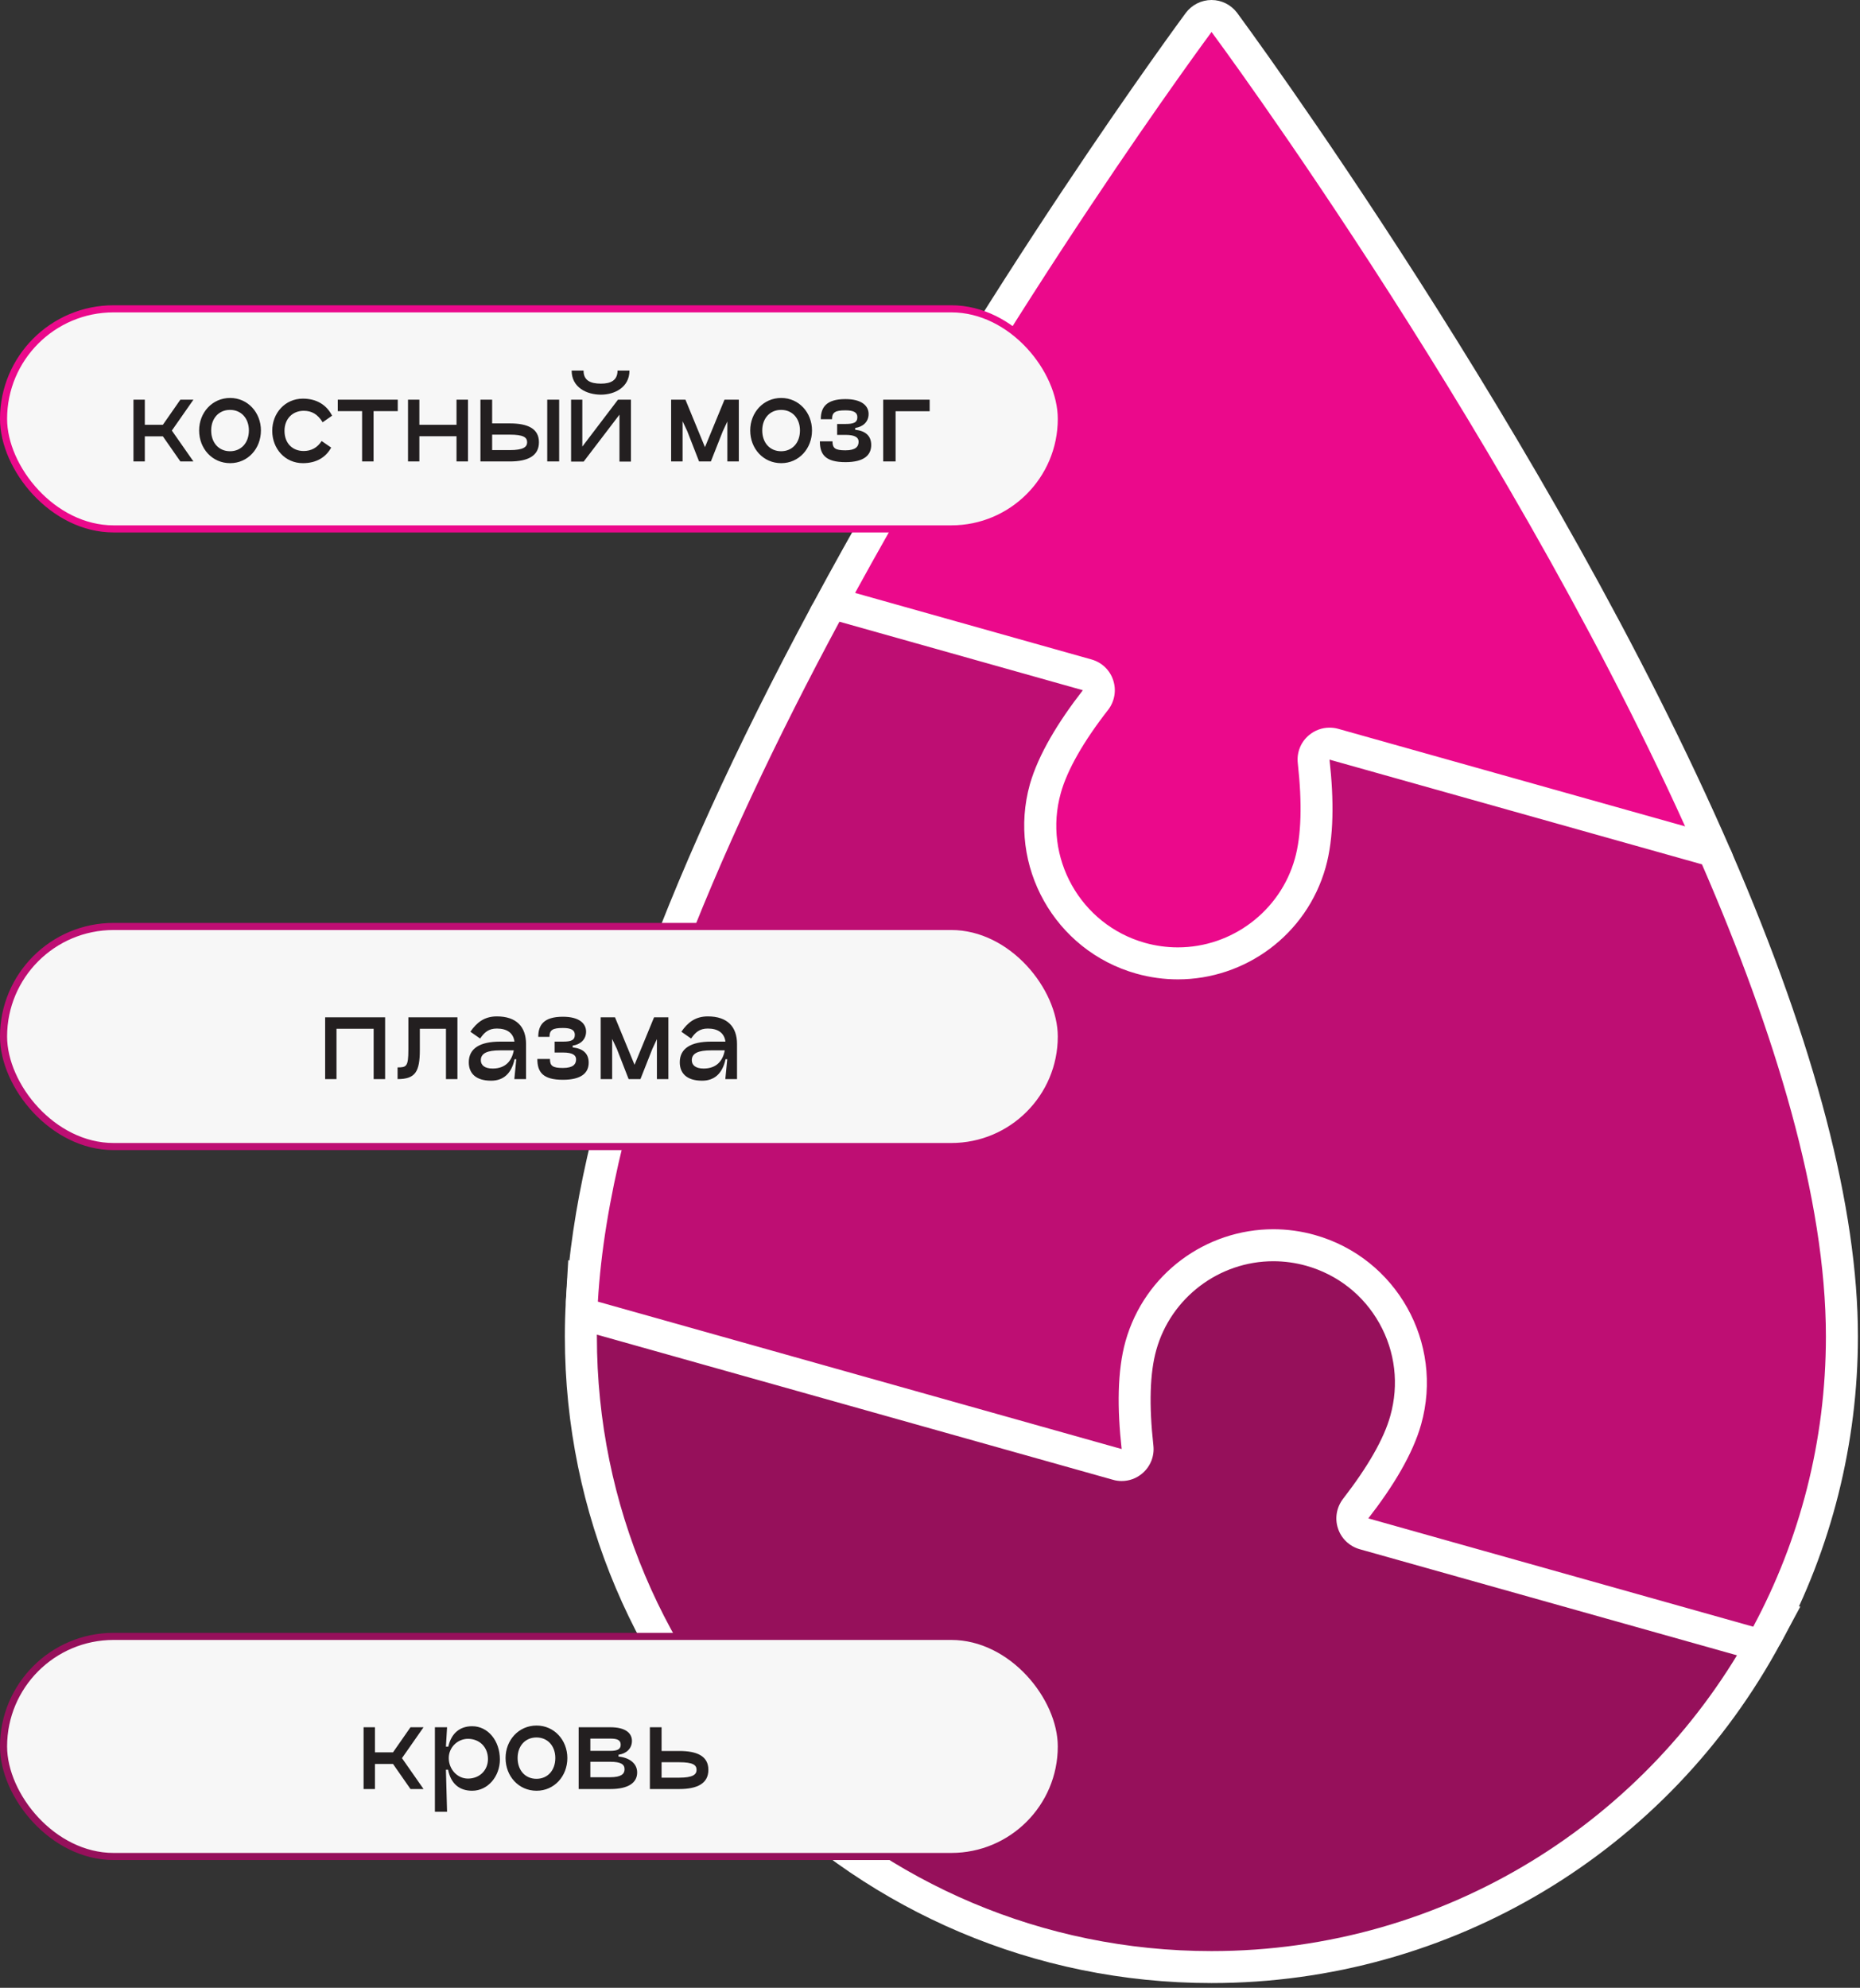
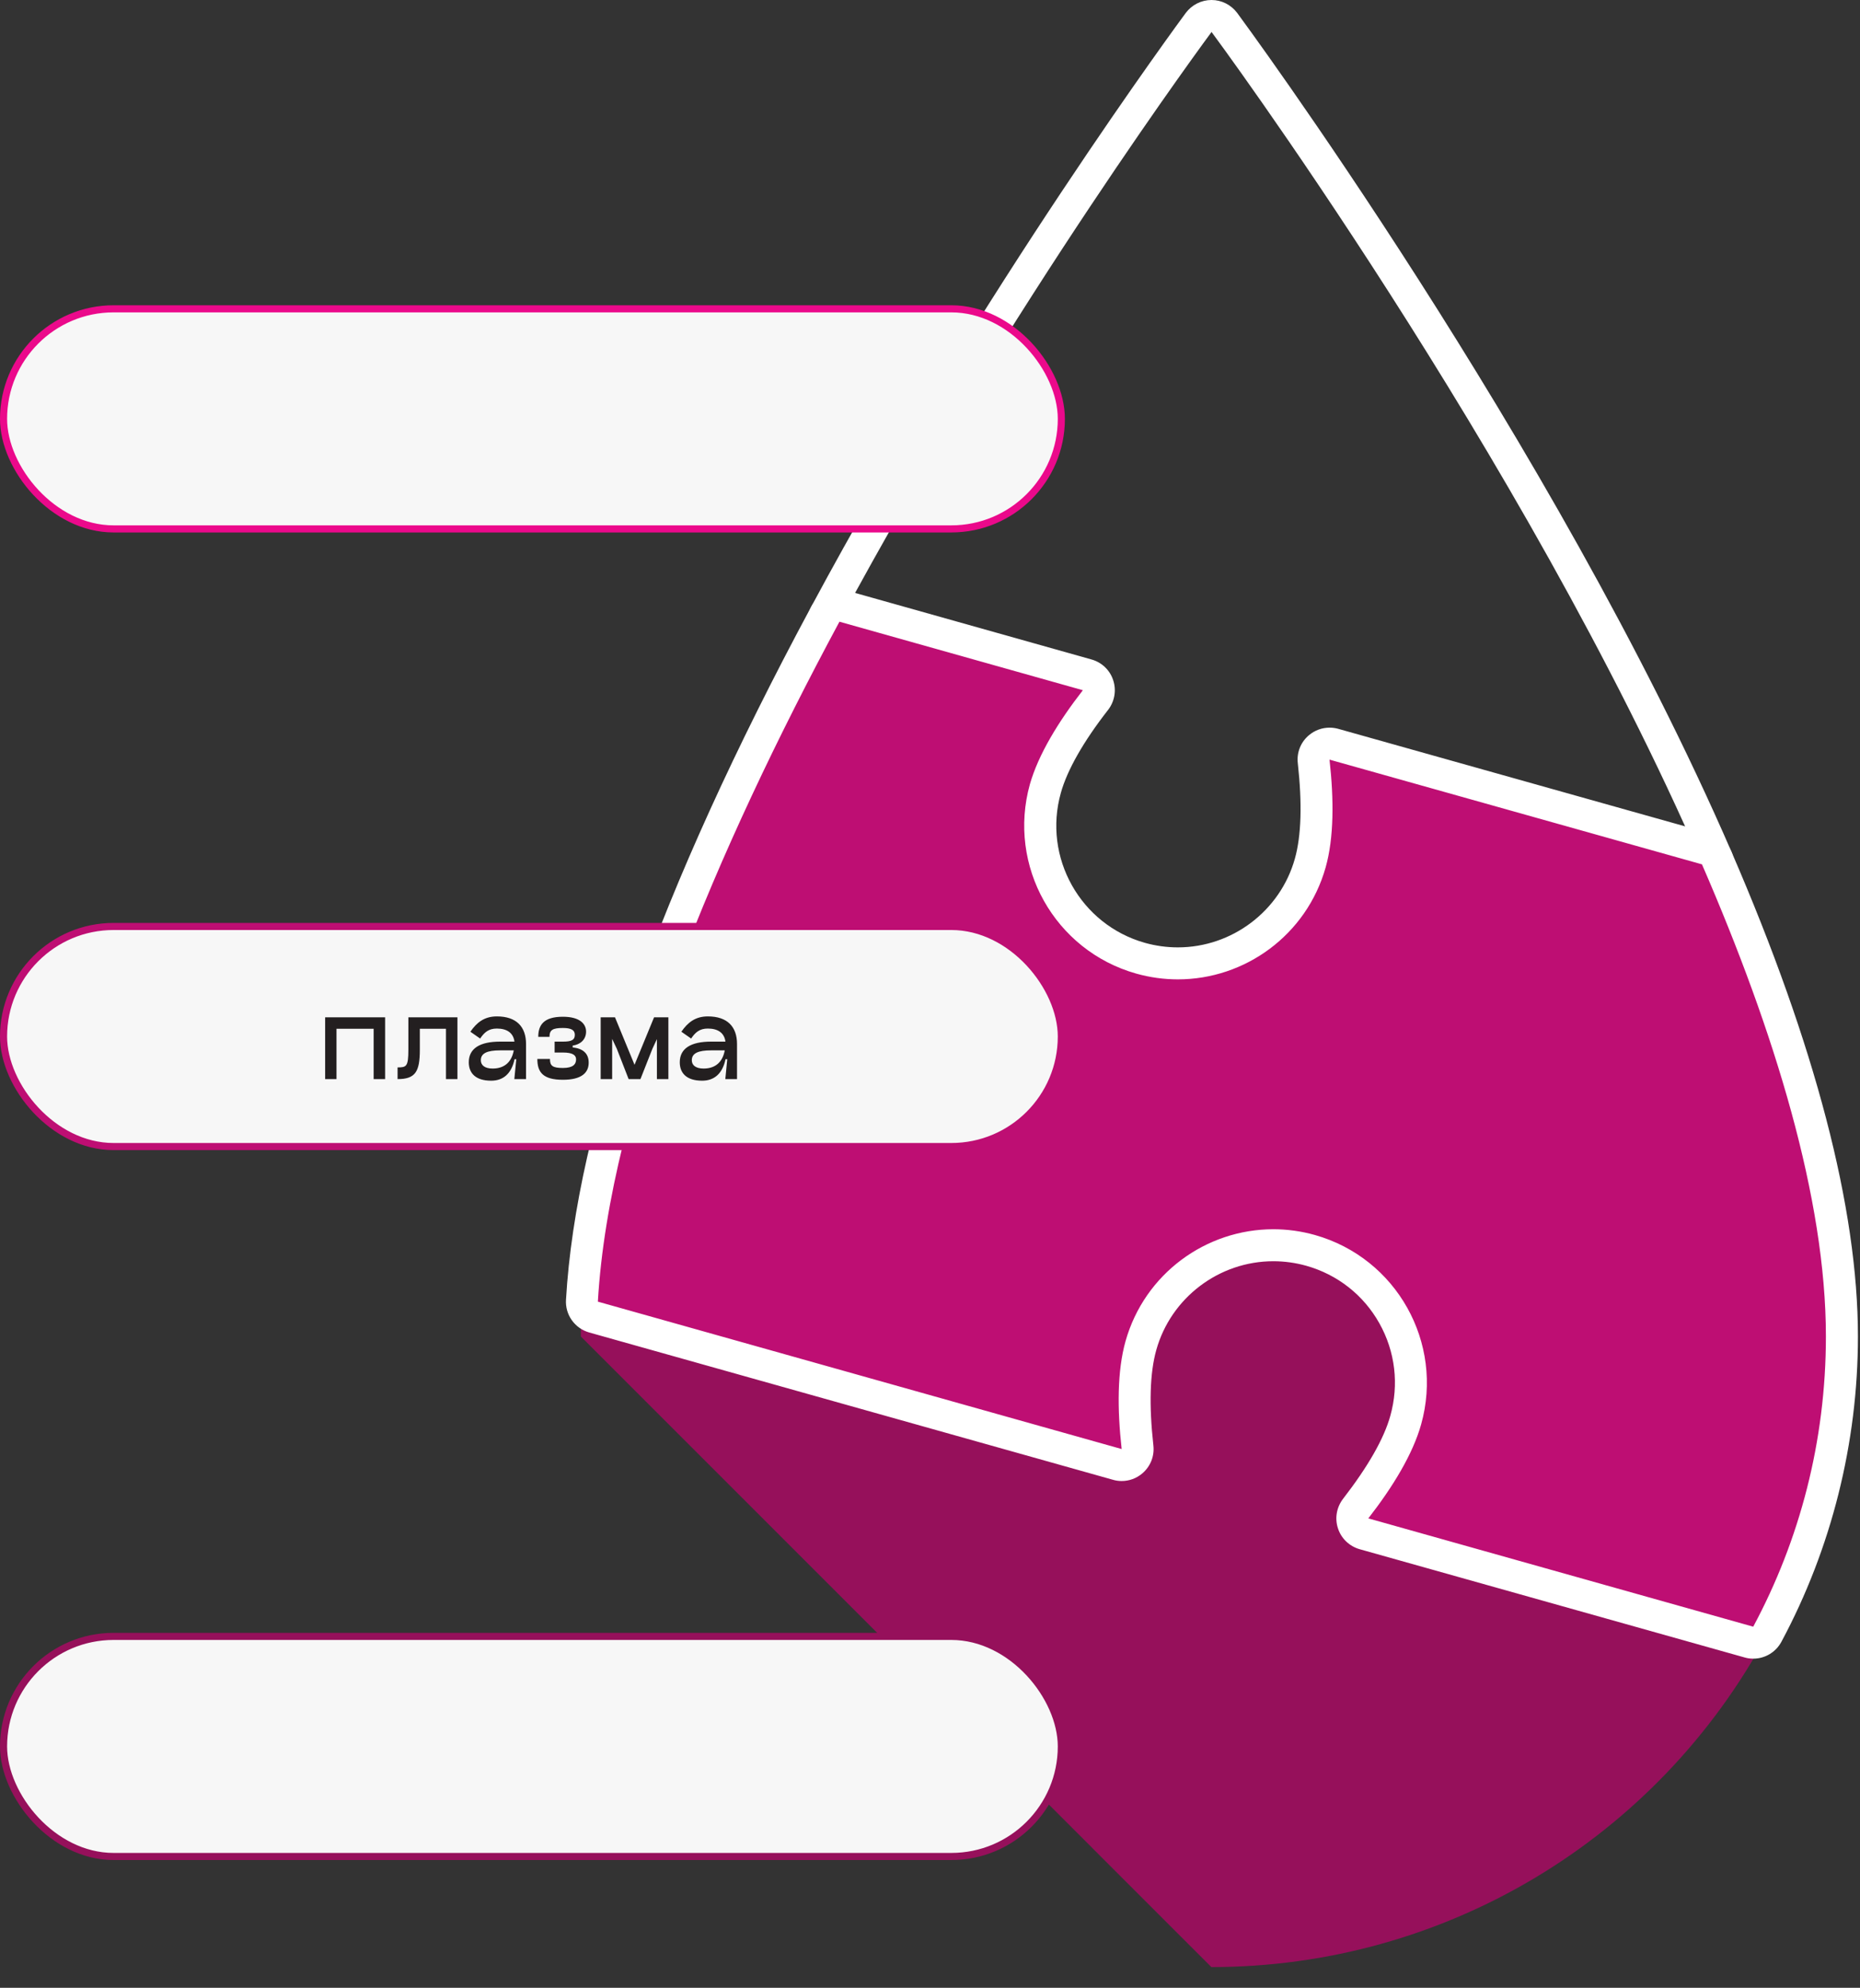
<svg xmlns="http://www.w3.org/2000/svg" width="262" height="280" viewBox="0 0 262 280" fill="none">
  <rect x="0" y="0" width="262" height="280" fill="#333333" stroke="none" />
-   <path d="M165.917 140.206C176.563 140.206 186.029 133.043 188.906 122.778C189.85 119.408 190.151 115.139 189.829 110.056L239.134 123.914C239.327 123.978 239.542 124.004 239.735 124.004C240.379 124.004 241.001 123.725 241.431 123.229C242.01 122.572 242.16 121.653 241.817 120.851C216.703 63.047 172.893 3.757 172.464 3.162C172.034 2.585 171.347 2.252 170.639 2.252C169.931 2.252 169.265 2.585 168.836 3.162C168.557 3.54 140.266 41.791 116.247 86.511C115.925 87.114 115.903 87.827 116.161 88.458C116.44 89.087 116.977 89.557 117.642 89.746L148.766 98.503C145.847 102.657 143.872 106.46 142.928 109.848C139.365 122.527 146.77 135.737 159.434 139.304C161.559 139.907 163.749 140.206 165.917 140.206Z" fill="#EB098B" />
  <path d="M170.66 1.54923e-06C172.078 1.54923e-06 173.409 0.677 174.269 1.819C174.698 2.414 218.688 61.912 243.883 119.951C244.571 121.545 244.291 123.401 243.131 124.709C242.272 125.708 241.026 126.258 239.738 126.258C239.33 126.258 238.943 126.195 238.535 126.086L192.204 113.056C192.268 117.049 191.882 120.51 191.087 123.384C187.93 134.619 177.576 142.459 165.935 142.459C163.55 142.459 161.166 142.126 158.847 141.478C144.971 137.575 136.852 123.113 140.761 109.246C141.577 106.353 143.059 103.2 145.186 99.838L117.026 91.918C115.716 91.549 114.642 90.602 114.105 89.341C113.568 88.08 113.633 86.647 114.277 85.449C138.355 40.585 166.751 2.199 167.03 1.819C167.889 0.677 169.221 1.54923e-06 170.66 1.54923e-06ZM170.66 4.504C170.66 4.504 142.458 42.486 118.251 87.575L152.532 97.226C149.052 101.713 146.26 106.299 145.078 110.462C141.856 121.96 148.558 133.908 160.071 137.143C162.025 137.693 164.002 137.953 165.935 137.953C175.386 137.953 184.063 131.718 186.748 122.168C187.908 118.005 187.93 112.642 187.285 107.001L239.738 121.753C214.457 63.517 170.66 4.504 170.66 4.504Z" fill="white" />
-   <path d="M170.635 277.078C203.427 277.078 233.424 259.111 248.943 230.195L250.265 227.726L196.514 212.598C199.44 208.417 201.412 204.613 202.366 201.254C204.078 195.107 203.319 188.665 200.198 183.097C197.077 177.538 191.962 173.517 185.828 171.788C183.704 171.194 181.537 170.897 179.348 170.897C168.706 170.897 159.256 178.06 156.373 188.314C155.419 191.693 155.116 195.974 155.463 201.054L82.139 180.42L81.966 183.223C81.879 184.97 81.814 186.665 81.814 188.251C81.814 237.233 121.651 277.078 170.635 277.078Z" fill="#96105B" />
-   <path d="M179.353 168.644C181.739 168.644 184.124 168.967 186.445 169.618C193.168 171.509 198.742 175.907 202.169 181.997C205.574 188.089 206.42 195.145 204.533 201.866C203.709 204.785 202.255 207.895 200.108 211.274L248.191 224.798L253.591 226.312L250.923 231.259C235.026 260.913 204.272 279.331 170.656 279.331C120.427 279.331 79.567 238.477 79.567 188.252C79.567 186.621 79.61 184.882 79.719 183.088L80.044 177.501L85.444 179.015L153.089 198.046C153.024 194.054 153.393 190.594 154.195 187.71C157.361 176.484 167.707 168.644 179.353 168.644ZM179.353 173.149C169.919 173.149 161.222 179.384 158.554 188.927C157.383 193.108 157.361 198.461 157.99 204.11L84.23 183.349C84.121 185.016 84.078 186.647 84.078 188.252C84.078 236.061 122.834 274.826 170.656 274.826C203.665 274.826 232.38 256.326 246.976 229.134L192.756 213.879C196.248 209.391 199.024 204.813 200.195 200.64C203.427 189.144 196.725 177.196 185.209 173.96C183.257 173.411 181.305 173.149 179.353 173.149Z" fill="white" />
+   <path d="M170.635 277.078C203.427 277.078 233.424 259.111 248.943 230.195L250.265 227.726L196.514 212.598C199.44 208.417 201.412 204.613 202.366 201.254C204.078 195.107 203.319 188.665 200.198 183.097C197.077 177.538 191.962 173.517 185.828 171.788C183.704 171.194 181.537 170.897 179.348 170.897C168.706 170.897 159.256 178.06 156.373 188.314C155.419 191.693 155.116 195.974 155.463 201.054L82.139 180.42L81.966 183.223C81.879 184.97 81.814 186.665 81.814 188.251Z" fill="#96105B" />
  <path d="M246.968 231.386C247.77 231.386 248.551 230.943 248.941 230.196C255.833 217.382 259.452 202.885 259.452 188.251C259.452 170.517 253.514 147.836 241.81 120.85C241.528 120.228 241.008 119.76 240.336 119.58L187.886 104.829C187.691 104.775 187.496 104.747 187.279 104.747C186.759 104.747 186.239 104.929 185.827 105.28C185.264 105.765 184.96 106.504 185.047 107.244C185.719 113.228 185.545 118.048 184.57 121.561C182.229 129.888 174.557 135.699 165.909 135.699C164.153 135.699 162.376 135.456 160.664 134.971C150.369 132.077 144.366 121.355 147.248 111.073C148.245 107.532 150.629 103.342 154.314 98.611C154.769 98.017 154.899 97.233 154.682 96.522C154.444 95.809 153.859 95.26 153.143 95.061L118.856 85.412C118.639 85.347 118.444 85.321 118.227 85.321C117.425 85.321 116.667 85.763 116.255 86.511C94.928 126.212 83.398 158.749 81.967 183.222C81.902 184.276 82.596 185.232 83.615 185.52L157.391 206.281C157.586 206.335 157.781 206.361 157.998 206.361C158.518 206.361 159.039 206.173 159.45 205.83C160.036 205.345 160.317 204.606 160.231 203.858C159.559 197.874 159.71 193.062 160.707 189.538C163.048 181.213 170.721 175.4 179.347 175.4C181.124 175.4 182.88 175.643 184.614 176.131C189.598 177.527 193.738 180.789 196.274 185.303C198.788 189.818 199.417 195.045 198.008 200.037C197.032 203.533 194.67 207.731 190.964 212.499C190.509 213.093 190.379 213.878 190.617 214.588C190.834 215.299 191.419 215.85 192.134 216.049L246.34 231.303C246.557 231.357 246.752 231.386 246.968 231.386Z" fill="#BE0E73" />
  <path d="M118.244 83.068C118.634 83.068 119.046 83.122 119.458 83.239L153.747 92.89C155.2 93.296 156.349 94.395 156.805 95.818C157.282 97.243 157 98.809 156.089 99.991C152.619 104.432 150.32 108.479 149.431 111.687C146.872 120.77 152.185 130.247 161.272 132.806C162.79 133.231 164.352 133.446 165.913 133.446C173.547 133.446 180.336 128.311 182.396 120.95C183.307 117.714 183.437 113.19 182.808 107.497C182.635 106.009 183.22 104.532 184.37 103.567C185.194 102.864 186.235 102.496 187.276 102.496C187.688 102.496 188.1 102.55 188.49 102.658L240.953 117.408C242.276 117.777 243.339 118.714 243.881 119.948C255.701 147.224 261.708 170.203 261.708 188.251C261.708 203.252 257.978 218.122 250.929 231.258C250.127 232.754 248.587 233.637 246.96 233.637C246.548 233.637 246.136 233.583 245.746 233.466L191.527 218.219C190.095 217.814 188.924 216.716 188.469 215.291C187.991 213.869 188.273 212.309 189.184 211.119C192.698 206.577 194.953 202.641 195.842 199.422C197.079 195.018 196.537 190.394 194.303 186.403C192.069 182.411 188.404 179.537 184.001 178.294C182.483 177.869 180.921 177.654 179.36 177.654C171.726 177.654 164.937 182.79 162.877 190.151C161.966 193.387 161.836 197.919 162.465 203.604C162.638 205.1 162.053 206.569 160.904 207.542C160.079 208.245 159.06 208.614 157.997 208.614C157.585 208.614 157.173 208.559 156.783 208.442L83.001 187.692C80.963 187.115 79.596 185.204 79.726 183.087C81.158 158.289 92.782 125.437 114.275 85.447C115.077 83.95 116.617 83.068 118.244 83.068ZM118.244 87.572C101.024 119.596 85.842 155.216 84.216 183.347L157.997 204.109C157.368 198.459 157.368 193.107 158.54 188.926C161.229 179.383 169.904 173.148 179.36 173.148C181.29 173.148 183.264 173.41 185.215 173.959C196.71 177.195 203.411 189.142 200.18 200.641C199.009 204.812 196.233 209.39 192.741 213.877L246.96 229.132C253.488 216.959 257.197 203.038 257.197 188.251C257.197 168.877 249.997 145.368 239.739 121.75L187.276 107C187.905 112.641 187.905 118.002 186.734 122.166C184.044 131.718 175.369 137.953 165.913 137.953C163.983 137.953 162.01 137.69 160.058 137.142C148.563 133.906 141.862 121.958 145.072 110.462C146.264 106.297 149.04 101.711 152.532 97.223L118.244 87.572Z" fill="white" />
  <rect x="0.5" y="43.5" width="149" height="31" rx="15.5" fill="#F7F7F7" stroke="#EB098B" />
-   <path d="M27.248 56.296L24.208 60.648L27.248 65H25.408L22.944 61.464H20.4V65H18.8V56.296H20.4V59.832H22.944L25.408 56.296H27.248ZM32.418 65.24C29.89 65.24 28.05 63.192 28.05 60.632C28.05 58.12 29.89 56.056 32.418 56.056C34.914 56.056 36.754 58.12 36.754 60.632C36.754 63.192 34.914 65.24 32.418 65.24ZM32.402 63.56C33.986 63.56 35.058 62.36 35.058 60.632C35.058 58.936 33.986 57.736 32.402 57.736C30.818 57.736 29.746 58.936 29.746 60.632C29.746 62.36 30.818 63.56 32.402 63.56ZM46.651 63.048C45.883 64.44 44.539 65.24 42.667 65.24C40.155 65.24 38.347 63.208 38.347 60.68C38.347 58.184 40.155 56.152 42.667 56.152C44.587 56.152 46.011 57.032 46.779 58.552L45.451 59.48C44.731 58.328 43.899 57.864 42.779 57.864C41.211 57.864 40.075 59 40.075 60.68C40.075 62.456 41.211 63.528 42.779 63.528C43.851 63.528 44.715 63.048 45.307 62.12L46.651 63.048ZM56.029 56.296V57.912H52.621V65H51.005V57.912H47.581V56.296H56.029ZM64.304 56.296H65.92V65H64.304V61.448H59.072V65H57.472V56.296H59.072V59.832H64.304V56.296ZM71.803 59.64C74.331 59.64 75.915 60.36 75.915 62.296C75.915 64.216 74.363 65 71.803 65H67.675V56.296H69.323V59.64H71.803ZM77.083 65V56.296H78.763V65H77.083ZM69.323 63.4H71.803C73.739 63.4 74.251 62.952 74.251 62.296C74.251 61.608 73.739 61.224 71.803 61.224H69.323V63.4ZM84.65 55.592C82.65 55.592 80.522 54.584 80.522 52.2H82.203C82.186 53.56 83.13 54.04 84.65 54.04C86.058 54.04 86.987 53.56 86.987 52.2H88.666C88.666 54.584 86.538 55.592 84.65 55.592ZM88.874 56.296V65.016H87.258V58.408L82.219 65.016H80.427L80.442 65V56.296H82.026V62.904L87.05 56.296H88.874ZM104.07 56.296V65H102.454V59.368L101.814 60.744L100.134 65H98.47L96.806 60.728L96.15 59.336V65H94.534V56.296H96.55L99.302 62.984L102.054 56.296H104.07ZM110.043 65.24C107.515 65.24 105.675 63.192 105.675 60.632C105.675 58.12 107.515 56.056 110.043 56.056C112.539 56.056 114.379 58.12 114.379 60.632C114.379 63.192 112.539 65.24 110.043 65.24ZM110.027 63.56C111.611 63.56 112.683 62.36 112.683 60.632C112.683 58.936 111.611 57.736 110.027 57.736C108.443 57.736 107.371 58.936 107.371 60.632C107.371 62.36 108.443 63.56 110.027 63.56ZM120.464 60.536C121.84 60.68 122.72 61.336 122.72 62.68C122.72 64.088 121.744 65.096 119.088 65.096C116.256 65.096 115.488 64.008 115.488 62.168H117.264C117.264 63.128 117.632 63.432 119.088 63.432C120.528 63.432 120.944 62.904 120.944 62.216C120.944 61.64 120.48 61.256 119.088 61.256H117.92V59.72H119.088C120.192 59.72 120.768 59.544 120.768 58.76C120.768 58.088 120.24 57.8 119.088 57.8C117.632 57.8 117.2 58.088 117.2 59.048H115.616C115.616 57.4 116.368 56.216 119.088 56.216C121.424 56.216 122.352 57.192 122.352 58.312C122.352 59.448 121.52 60.136 120.464 60.28V60.536ZM130.953 56.296V57.928H126.153V65H124.409V56.296H130.953Z" fill="#231F20" />
  <rect x="0.5" y="130.5" width="149" height="31" rx="15.5" fill="#F7F7F7" stroke="#BE0E73" />
  <path d="M54.248 143.296V152H52.632V144.912H47.4V152H45.8V143.296H54.248ZM64.435 143.296V152H62.819V144.912H59.139V147.856C59.139 150.976 58.499 152 56.003 152V150.352C57.251 150.352 57.523 150.24 57.523 147.856V143.296H64.435ZM69.986 143.168C72.754 143.168 74.098 144.64 74.098 147.056V152H72.45L72.722 149.2H72.482C72.034 151.28 70.85 152.224 69.186 152.224C66.962 152.224 66.034 151.136 66.034 149.632C66.034 147.664 67.618 146.72 70.45 146.72H72.466C72.306 145.504 71.426 144.88 69.986 144.88C68.834 144.88 68.226 145.408 67.634 146.288L66.258 145.328C67.138 144.048 68.21 143.168 69.986 143.168ZM69.394 150.512C71.186 150.512 72.098 149.456 72.37 147.952H70.45C68.61 147.952 67.73 148.368 67.73 149.344C67.73 150.016 68.242 150.512 69.394 150.512ZM80.667 147.536C82.043 147.68 82.923 148.336 82.923 149.68C82.923 151.088 81.947 152.096 79.291 152.096C76.459 152.096 75.691 151.008 75.691 149.168H77.467C77.467 150.128 77.835 150.432 79.291 150.432C80.731 150.432 81.147 149.904 81.147 149.216C81.147 148.64 80.683 148.256 79.291 148.256H78.123V146.72H79.291C80.395 146.72 80.971 146.544 80.971 145.76C80.971 145.088 80.443 144.8 79.291 144.8C77.835 144.8 77.403 145.088 77.403 146.048H75.819C75.819 144.4 76.571 143.216 79.291 143.216C81.627 143.216 82.555 144.192 82.555 145.312C82.555 146.448 81.723 147.136 80.667 147.28V147.536ZM94.148 143.296V152H92.532V146.368L91.892 147.744L90.213 152H88.549L86.885 147.728L86.228 146.336V152H84.612V143.296H86.629L89.38 149.984L92.132 143.296H94.148ZM99.705 143.168C102.473 143.168 103.817 144.64 103.817 147.056V152H102.169L102.441 149.2H102.201C101.753 151.28 100.569 152.224 98.905 152.224C96.681 152.224 95.753 151.136 95.753 149.632C95.753 147.664 97.337 146.72 100.169 146.72H102.185C102.025 145.504 101.145 144.88 99.705 144.88C98.553 144.88 97.945 145.408 97.353 146.288L95.977 145.328C96.857 144.048 97.929 143.168 99.705 143.168ZM99.113 150.512C100.905 150.512 101.817 149.456 102.089 147.952H100.169C98.329 147.952 97.449 148.368 97.449 149.344C97.449 150.016 97.961 150.512 99.113 150.512Z" fill="#231F20" />
  <rect x="0.5" y="230.5" width="149" height="31" rx="15.5" fill="#F7F7F7" stroke="#96105B" />
-   <path d="M59.662 243.296L56.622 247.648L59.662 252H57.822L55.358 248.464H52.814V252H51.214V243.296H52.814V246.832H55.358L57.822 243.296H59.662ZM66.509 243.152C68.733 243.152 70.413 245.184 70.413 247.84C70.413 250.208 68.733 252.24 66.509 252.24C64.733 252.24 63.517 251.28 63.117 249.28H62.813L62.973 255.2H61.261V243.296H62.973L62.813 246.032H63.149C63.565 244.144 64.781 243.152 66.509 243.152ZM65.917 250.528C67.517 250.528 68.733 249.392 68.733 247.776C68.733 246.064 67.517 244.928 65.917 244.928C64.461 244.928 63.213 246.128 63.213 247.632C63.213 249.216 64.413 250.528 65.917 250.528ZM75.582 252.24C73.054 252.24 71.214 250.192 71.214 247.632C71.214 245.12 73.054 243.056 75.582 243.056C78.078 243.056 79.918 245.12 79.918 247.632C79.918 250.192 78.078 252.24 75.582 252.24ZM75.566 250.56C77.15 250.56 78.222 249.36 78.222 247.632C78.222 245.936 77.15 244.736 75.566 244.736C73.982 244.736 72.91 245.936 72.91 247.632C72.91 249.36 73.982 250.56 75.566 250.56ZM81.511 252V243.296H85.959C88.183 243.296 89.015 244.176 89.015 245.216C89.015 246.336 88.183 247.024 87.127 247.168V247.424C88.583 247.568 89.751 248.336 89.751 249.664C89.751 251.072 88.583 252 85.959 252H81.511ZM83.159 246.624H85.959C86.903 246.624 87.431 246.432 87.431 245.76C87.431 245.072 86.903 244.896 85.959 244.896H83.159V246.624ZM83.159 250.336H85.959C87.479 250.336 87.975 249.888 87.975 249.216C87.975 248.528 87.479 248.16 85.959 248.16H83.159V250.336ZM95.67 246.64C98.198 246.64 99.782 247.36 99.782 249.296C99.782 251.216 98.23 252 95.67 252H91.542V243.296H93.19V246.64H95.67ZM93.19 250.4H95.67C97.606 250.4 98.118 249.952 98.118 249.296C98.118 248.608 97.606 248.224 95.67 248.224H93.19V250.4Z" fill="#231F20" />
</svg>